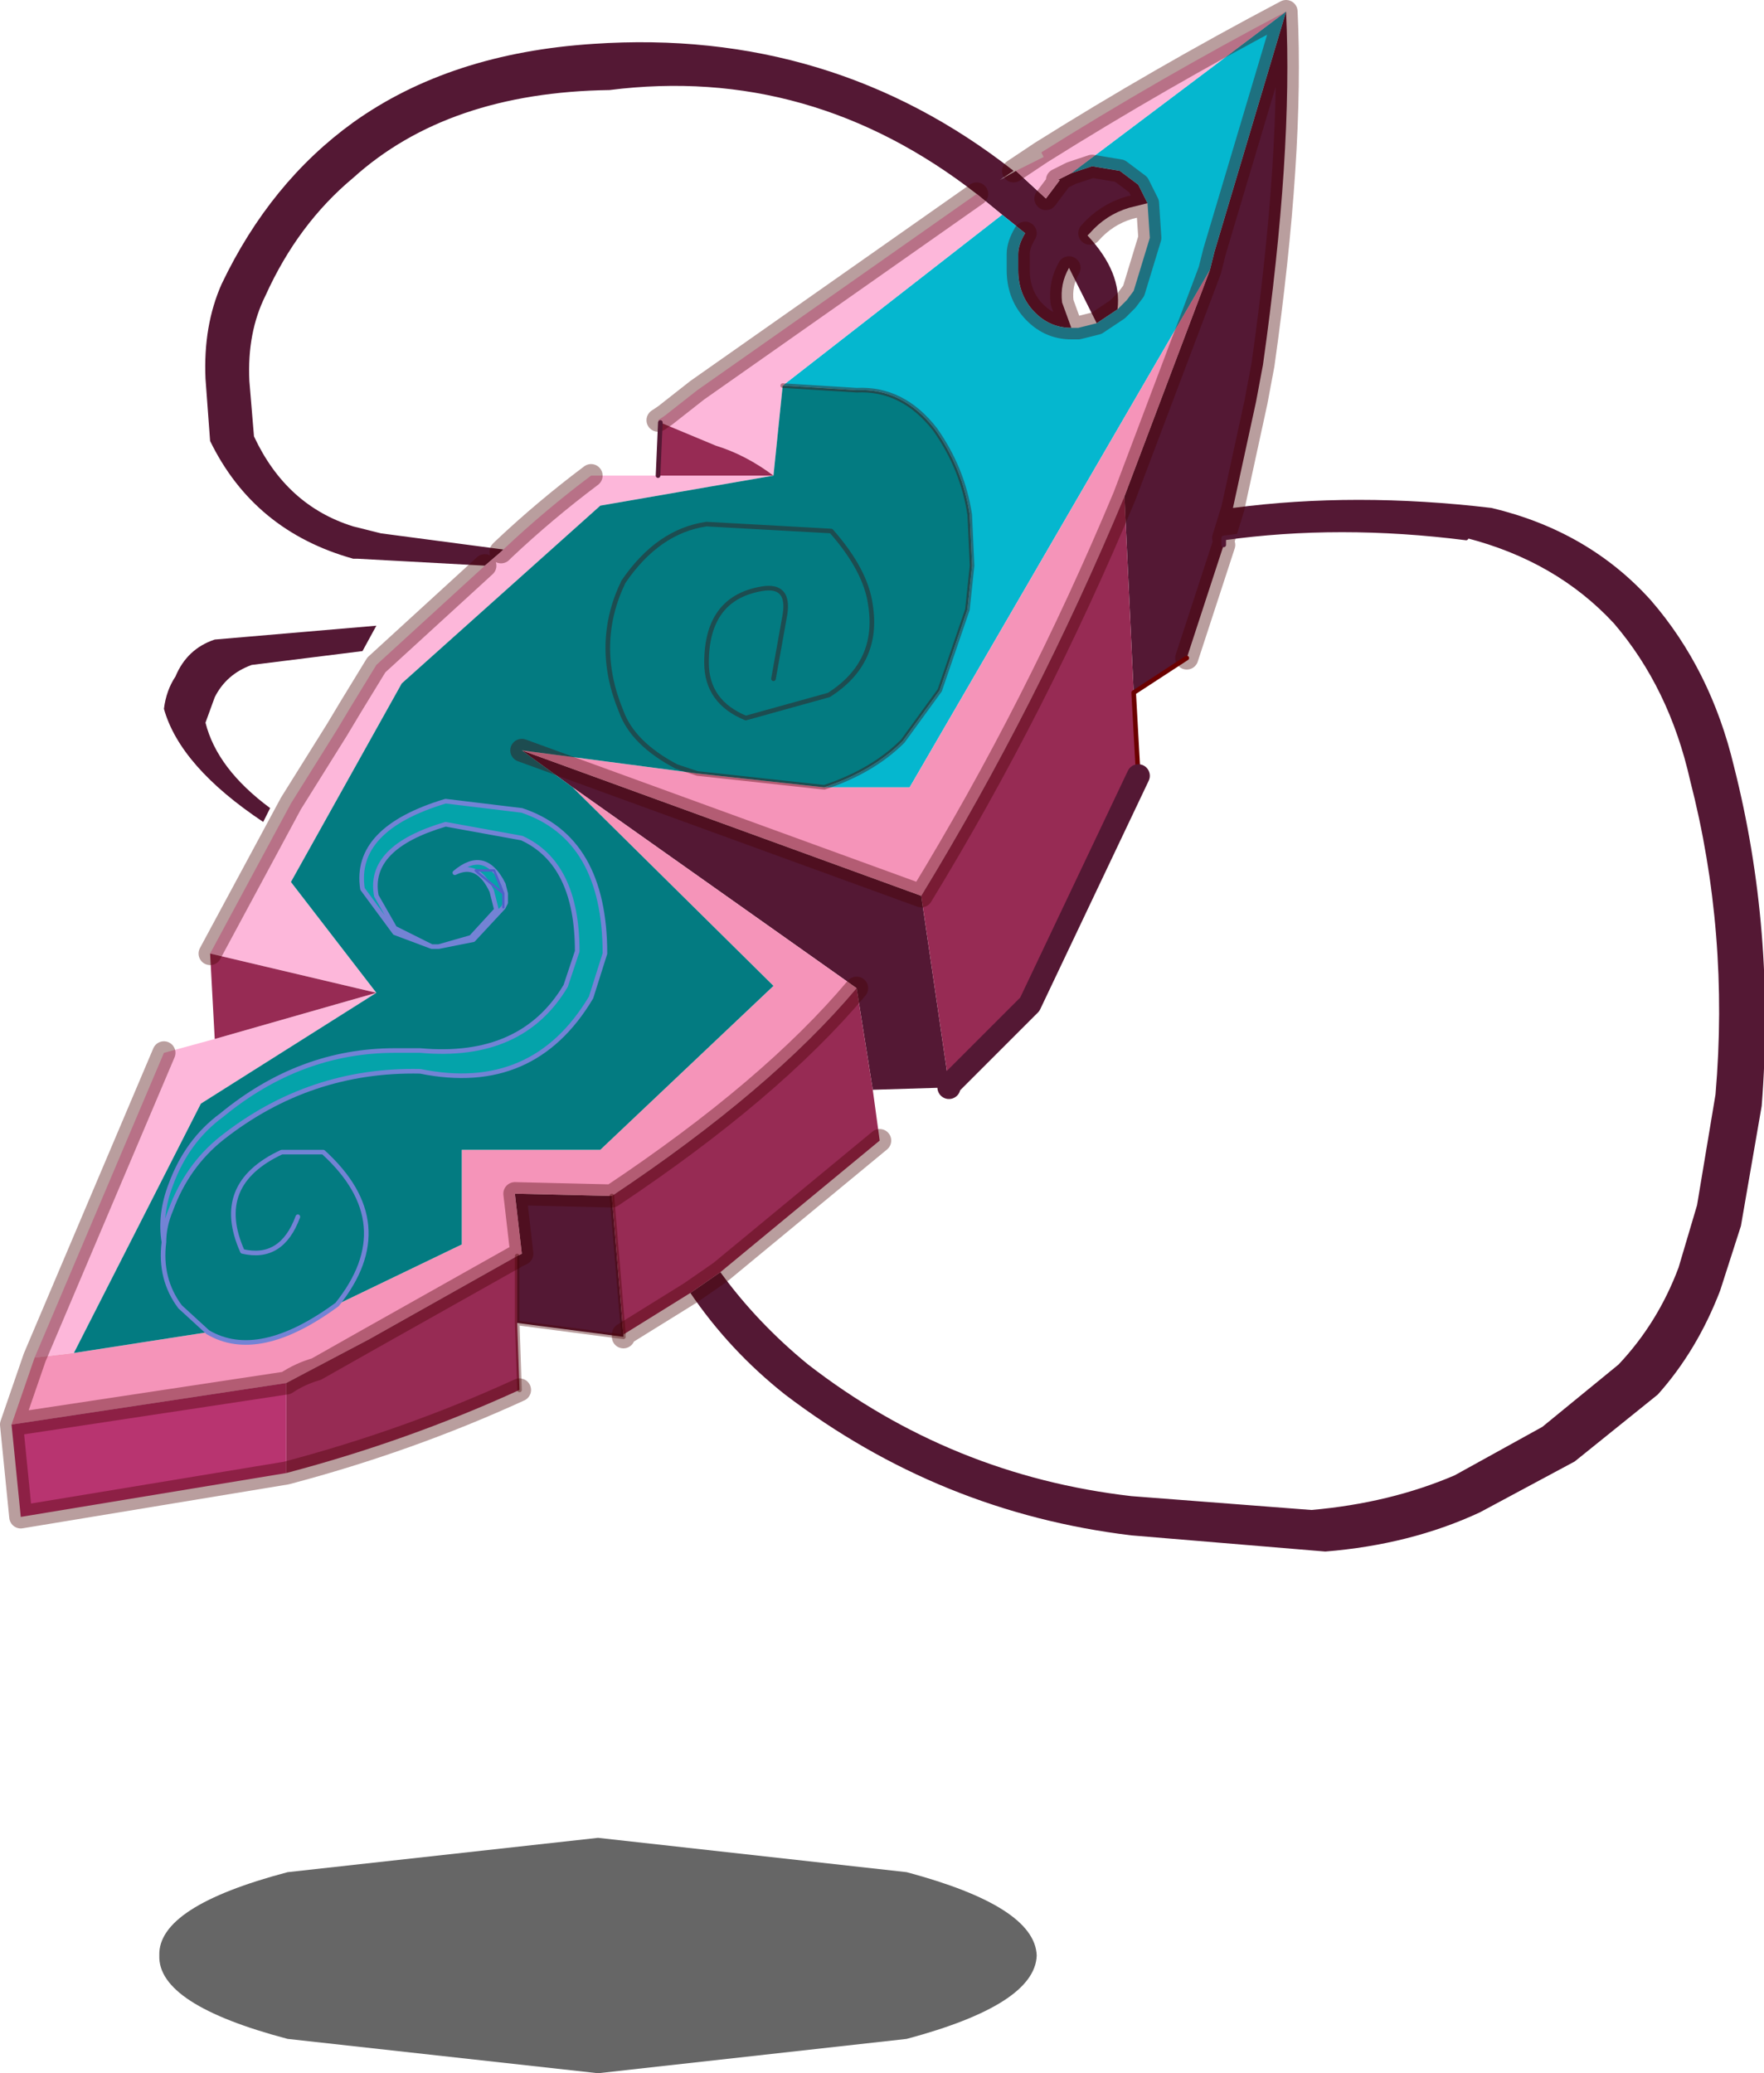
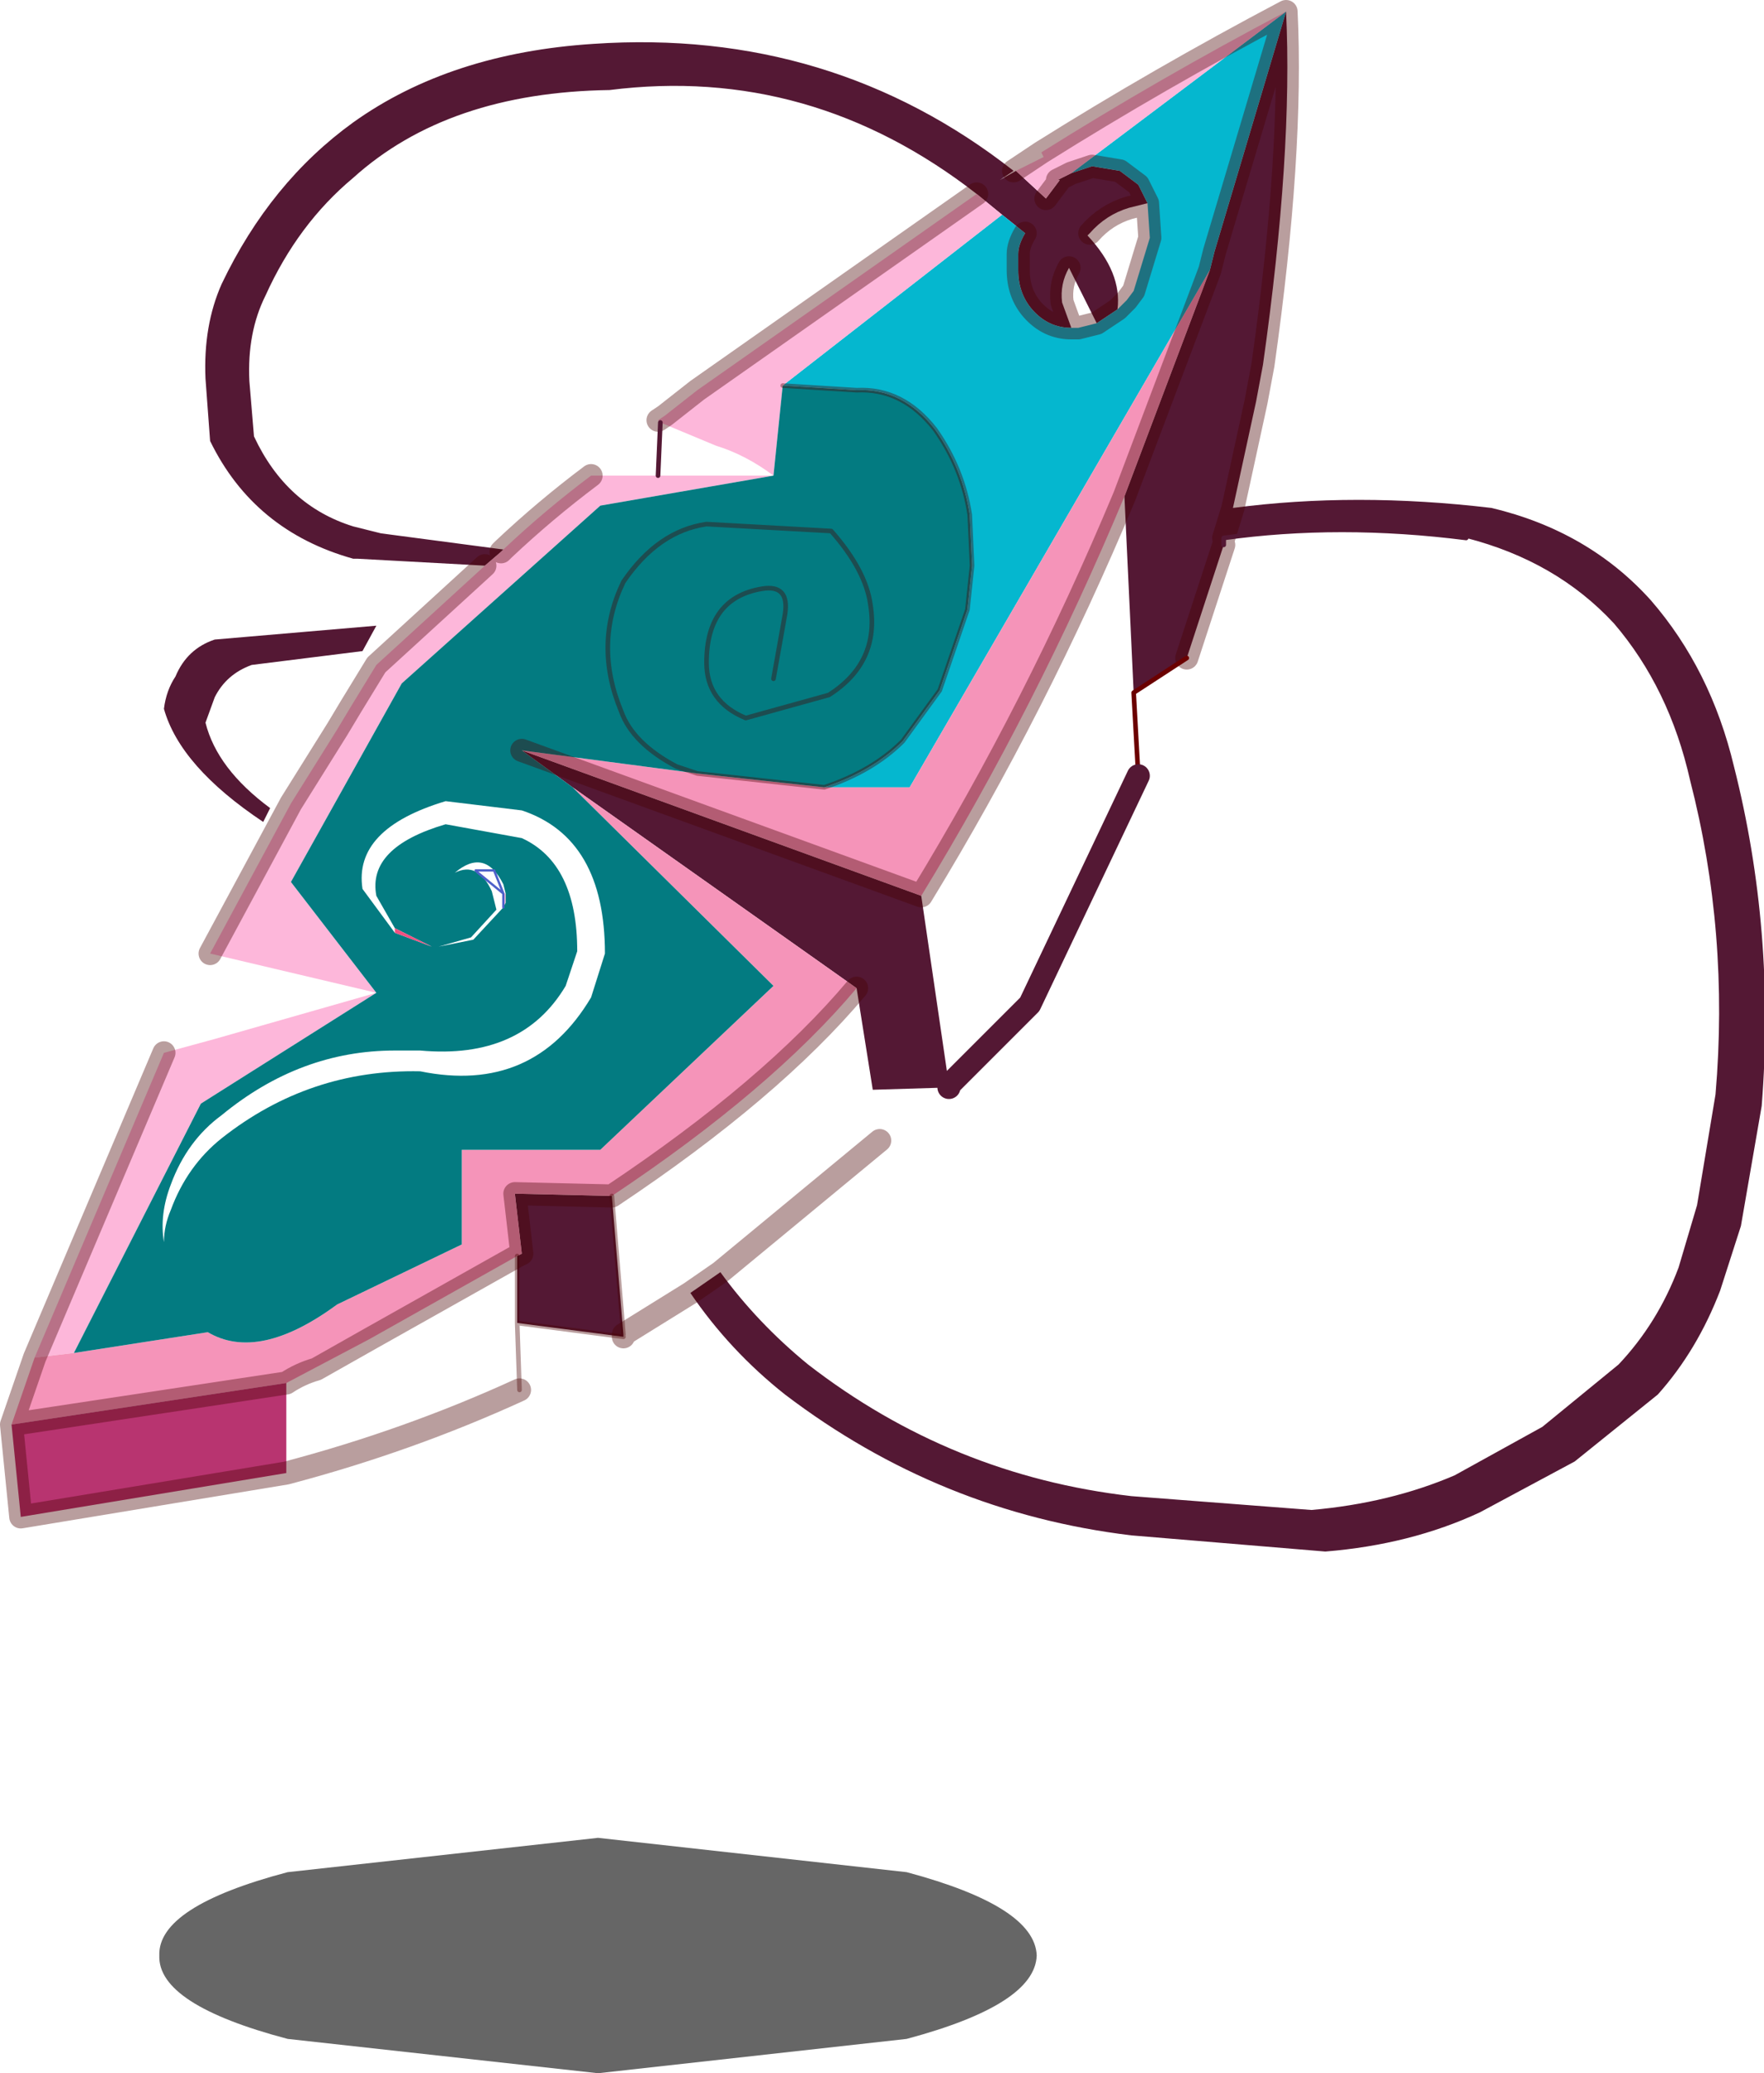
<svg xmlns="http://www.w3.org/2000/svg" xmlns:xlink="http://www.w3.org/1999/xlink" width="38.2px" height="44.9px">
  <g transform="matrix(1, 0, 0, 1, -0.55, -4.25)">
    <use xlink:href="#object-0" width="38.2" height="33.6" transform="matrix(1, 0, 0, 1, 0.55, 4.25)" />
    <use xlink:href="#object-1" width="25.3" height="4.8" transform="matrix(0.751, 0, 0, 1.062, 4, 44.05)" />
  </g>
  <defs>
    <g transform="matrix(1, 0, 0, 1, -0.55, -4.25)" id="object-0">
      <path fill-rule="evenodd" fill="#541834" stroke="none" d="M23.75 8L24.2 7.85L24.8 7.95L25.2 8.25L25.4 8.65L25 8.75Q24.5 8.9 24.15 9.3L24.1 9.35Q24.85 10.15 24.75 10.95L24.3 11.25L23.7 10.05Q23.5 10.4 23.55 10.8L23.75 11.35Q23.25 11.35 22.9 10.95Q22.6 10.6 22.6 10.1L22.6 9.75Q22.6 9.55 22.75 9.3L22.25 8.9L21.7 8.45Q18.1 5.65 13.75 6.2Q10.25 6.25 8.2 8.1Q7 9.1 6.3 10.65Q5.9 11.45 5.95 12.5L6.05 13.7Q6.75 15.2 8.2 15.65L8.8 15.8L11.45 16.15L11.4 16.2L11.05 16.5L8.3 16.35L8.2 16.35Q6.05 15.75 5.1 13.8L5 12.45Q4.95 11.3 5.35 10.4Q6.4 8.2 8.2 6.9Q10.3 5.4 13.4 5.2Q18.55 4.85 22.5 7.95L22.2 8.15L22.55 7.95L23.2 8.55L23.5 8.15L23.45 8.15L23.55 8.1L23.75 8M26.75 10.1L26.85 9.7L28.4 4.5Q28.55 7.55 27.9 12.15L27.75 12.95L27.25 15.25L27.05 15.9L27.05 16.05L26.25 18.5L25.1 19.25L24.9 15L26.6 10.5L26.75 10.1M27.05 15.9L27.25 15.25Q29.9 14.9 32.85 15.25Q34.95 15.75 36.3 17.25Q37.6 18.75 38.1 20.85Q39 24.4 38.7 28.2L38.25 30.8L37.8 32.2Q37.3 33.5 36.45 34.45L34.65 35.9L32.6 37Q31.1 37.7 29.25 37.85L25.05 37.5Q20.9 37 17.55 34.45Q16.35 33.5 15.5 32.25L16.15 31.8Q16.95 32.9 18.05 33.8Q21.15 36.2 25.05 36.65L28.95 36.95Q30.65 36.8 32.05 36.2L33.95 35.15L35.6 33.8Q36.45 32.9 36.9 31.7L37.3 30.35L37.7 27.95Q38 24.45 37.15 21.15Q36.7 19.15 35.5 17.75Q34.25 16.4 32.3 15.9Q29.55 15.55 27.05 15.9M20.5 23.65L21.1 27.75L21.1 27.8L19.45 27.85L19.1 25.65L12.95 21.3L11.85 20.5L20.5 23.65M14.05 33.15L14.05 33.2L11.75 32.9L11.75 31.45L11.85 31.4L11.7 30.1L13.8 30.15L14.05 33.15M5.2 18.1L8.7 17.8L8.4 18.35L6 18.65Q5.45 18.85 5.2 19.35L5 19.9Q5.25 20.9 6.4 21.75L6.25 22.05Q4.45 20.85 4.1 19.6Q4.15 19.2 4.35 18.9Q4.6 18.3 5.2 18.1" />
      <path fill-rule="evenodd" fill="#05b7cf" stroke="none" d="M25.4 8.65L25.2 8.25L24.8 7.95L24.2 7.85L23.75 8L28.4 4.5L26.85 9.7L26.75 10.1L20.25 21.3L18.4 21.3Q19.45 20.95 20.1 20.3L20.9 19.2L21.5 17.45L21.6 16.5L21.55 15.4Q21.4 14.4 20.8 13.55Q20.1 12.65 19.1 12.7L17.5 12.6L22.25 8.9L22.75 9.3Q22.6 9.55 22.6 9.75L22.6 10.1Q22.6 10.6 22.9 10.95Q23.25 11.35 23.75 11.35L23.9 11.35L24.3 11.25L24.75 10.95L24.95 10.75L25.1 10.55L25.45 9.4L25.4 8.65" />
      <path fill-rule="evenodd" fill="#fdb7da" stroke="none" d="M23.75 8L23.55 8.1L23.45 8.15L23.5 8.15L23.2 8.55L22.55 7.95L23.15 7.65L23.1 7.55Q25.65 5.95 28.4 4.5L23.75 8M11.05 16.5L11.4 16.2L11.45 16.15Q12.35 15.3 13.35 14.55L14.8 14.55L16.15 14.55L17.3 14.55L17.5 12.6L22.25 8.9L21.7 8.45L15.65 12.7L14.95 13.25L14.8 13.35L14.85 13.4L16.05 13.9Q16.7 14.1 17.3 14.55L13.55 15.2L9.25 19.05L6.85 23.35L8.7 25.75L4.9 28.15L2.15 33.55L1.3 33.65L4.1 27.05L5.2 26.75L8.7 25.75L5.1 24.9L6.85 21.65L7.85 20.05L8.15 19.55L8.7 18.65L11.05 16.5M11.5 23.6L11.5 23.8L11.45 23.9L11.45 23.6L11.5 23.6M10.9 23.15L10.85 23.15L10.85 23.1L10.9 23.15" />
      <path fill-rule="evenodd" fill="#f594b9" stroke="none" d="M26.75 10.1L26.6 10.5L24.9 15Q23 19.55 20.5 23.65L11.85 20.5L15.65 21L18.4 21.3L20.25 21.3L26.75 10.1M2.15 33.55L5.05 33.1Q6.15 33.75 7.85 32.5L10.55 31.2L10.55 29.15L13.55 29.15L17.3 25.6L12.95 21.3L19.1 25.65Q17.25 27.85 13.8 30.15L11.7 30.1L11.85 31.4L11.75 31.45L8.55 33.25L6.75 34.2L0.8 35.1L1.3 33.65L2.15 33.55" />
-       <path fill-rule="evenodd" fill="#972b54" stroke="none" d="M24.9 15L25.1 19.25L25.2 21.05L22.85 26L21.1 27.75L20.5 23.65Q23 19.55 24.9 15M16.15 31.8L15.5 32.25L14.05 33.15L13.8 30.15Q17.25 27.85 19.1 25.65L19.45 27.85L19.6 28.95L16.15 31.8M11.75 32.9L11.8 34.35Q9.4 35.45 6.75 36.15L6.75 34.2Q7.05 34 7.4 33.9L8.55 33.25L11.75 31.45L11.75 32.9M5.2 26.75L5.1 24.9L8.7 25.75L5.2 26.75M14.85 13.4L16.05 13.9Q16.7 14.1 17.3 14.55L16.15 14.55L14.8 14.55L14.85 13.4M8.55 33.25L7.4 33.9Q7.05 34 6.75 34.2L8.55 33.25" />
      <path fill-rule="evenodd" fill="#037b81" stroke="none" d="M17.5 12.6L19.1 12.7Q20.1 12.65 20.8 13.55Q21.4 14.4 21.55 15.4L21.6 16.5L21.5 17.45L20.9 19.2L20.1 20.3Q19.45 20.95 18.4 21.3L15.65 21L11.85 20.5L12.95 21.3L17.3 25.6L13.55 29.15L10.55 29.15L10.55 31.2L7.85 32.5Q6.15 33.75 5.05 33.1L2.15 33.55L4.9 28.15L8.7 25.75L6.85 23.35L9.25 19.05L13.55 15.2L17.3 14.55L17.5 12.6M4.1 31.15Q4 31.95 4.45 32.55L5.05 33.1L4.45 32.55Q4 31.95 4.1 31.15Q4 30.55 4.25 29.9Q4.6 28.95 5.35 28.4Q7.05 27 9.1 27L9.65 27Q11.85 27.2 12.8 25.6L13.05 24.85Q13.05 22.95 11.85 22.4L10.2 22.1Q8.5 22.6 8.7 23.65L9.1 24.35L9.9 24.75L10.05 24.75L9.9 24.75L9.1 24.45L8.4 23.5Q8.2 22.2 10.2 21.6L11.85 21.8Q13.65 22.4 13.65 24.9L13.35 25.85Q12.1 27.95 9.65 27.45Q7.25 27.4 5.35 28.9Q4.6 29.5 4.25 30.45Q4.1 30.8 4.1 31.15M11.5 23.6L11.45 23.4Q11.05 22.6 10.4 23.15Q10.9 22.9 11.2 23.55L11.3 23.95L10.75 24.55L10.05 24.75L10.8 24.6L11.45 23.9L11.5 23.8L11.5 23.6M15.65 21L15.2 20.85Q14.25 20.35 14 19.65Q13.4 18.2 14.05 16.85Q14.8 15.75 15.85 15.6L18.55 15.75Q19.3 16.6 19.4 17.35Q19.6 18.6 18.5 19.3L16.7 19.8Q15.85 19.45 15.85 18.6Q15.85 17.2 17.05 17Q17.65 16.9 17.55 17.55L17.3 18.95L17.55 17.55Q17.65 16.9 17.05 17Q15.85 17.2 15.85 18.6Q15.85 19.45 16.7 19.8L18.5 19.3Q19.6 18.6 19.4 17.35Q19.3 16.6 18.55 15.75L15.85 15.6Q14.8 15.75 14.05 16.85Q13.4 18.2 14 19.65Q14.25 20.35 15.2 20.85L15.65 21M7 30.6Q6.65 31.55 5.8 31.35Q5.15 29.9 6.65 29.2L7.55 29.2Q9.25 30.75 7.85 32.5Q9.25 30.75 7.55 29.2L6.65 29.2Q5.15 29.9 5.8 31.35Q6.65 31.55 7 30.6" />
-       <path fill-rule="evenodd" fill="#04a3aa" stroke="none" d="M4.1 31.15Q4 30.55 4.25 29.9Q4.6 28.95 5.35 28.4Q7.05 27 9.1 27L9.65 27Q11.85 27.2 12.8 25.6L13.05 24.85Q13.05 22.95 11.85 22.4L10.2 22.1Q8.5 22.6 8.7 23.65L9.1 24.35L9.1 24.45L8.4 23.5Q8.2 22.2 10.2 21.6L11.85 21.8Q13.65 22.4 13.65 24.9L13.35 25.85Q12.1 27.95 9.65 27.45Q7.25 27.4 5.35 28.9Q4.6 29.5 4.25 30.45Q4.1 30.8 4.1 31.15M10.05 24.75L10.75 24.55L11.3 23.95L11.2 23.55Q10.9 22.9 10.4 23.15Q11.05 22.6 11.45 23.4L11.5 23.6L11.45 23.6L11.25 23.1L10.85 23.1L10.85 23.15L10.9 23.15L10.85 23.1L11.25 23.1L11.45 23.6L11.45 23.9L10.8 24.6L10.05 24.75M11.45 23.6L10.9 23.15L11.45 23.6" />
      <path fill-rule="evenodd" fill="#f15081" stroke="none" d="M9.1 24.35L9.9 24.75L9.1 24.45L9.1 24.35" />
      <path fill-rule="evenodd" fill="#b83470" stroke="none" d="M6.75 36.15L1 37.1L0.8 35.1L6.75 34.2L6.75 36.15" />
      <path fill="none" stroke="#470000" stroke-opacity="0.38" stroke-width="0.5" stroke-linecap="round" stroke-linejoin="round" d="M25.4 8.65L25.2 8.25L24.8 7.95L24.2 7.85L23.75 8L23.55 8.1L23.45 8.15M23.5 8.15L23.2 8.55M11.4 16.2L11.45 16.15Q12.35 15.3 13.35 14.55M22.75 9.3Q22.6 9.55 22.6 9.75L22.6 10.1Q22.6 10.6 22.9 10.95Q23.25 11.35 23.75 11.35L23.55 10.8Q23.5 10.4 23.7 10.05M24.3 11.25L24.75 10.95L24.95 10.75L25.1 10.55L25.45 9.4L25.4 8.65L25 8.75Q24.5 8.9 24.15 9.3M23.1 7.55L22.5 7.95M24.3 11.25L23.9 11.35L23.75 11.35M28.4 4.5L26.85 9.7L26.75 10.1L26.6 10.5L24.9 15Q23 19.55 20.5 23.65L11.85 20.5M26.25 18.5L27.05 16.05M27.05 15.9L27.25 15.25L27.75 12.95L27.9 12.15Q28.55 7.55 28.4 4.5Q25.65 5.95 23.1 7.55M16.15 31.8L15.5 32.25L14.05 33.15L14.05 33.2M11.8 34.35Q9.4 35.45 6.75 36.15L1 37.1L0.8 35.1L1.3 33.65L4.1 27.05M5.1 24.9L6.85 21.65L7.85 20.05L8.15 19.55L8.7 18.65L11.05 16.5M14.8 13.35L14.95 13.25L15.65 12.7L21.7 8.45M19.6 28.95L16.15 31.8M11.75 31.45L11.85 31.4L11.7 30.1L13.8 30.15Q17.25 27.85 19.1 25.65M11.75 31.45L8.55 33.25L7.4 33.9Q7.05 34 6.75 34.2L0.8 35.1" />
      <path fill="none" stroke="#6b0000" stroke-width="0.1" stroke-linecap="round" stroke-linejoin="round" d="M25.1 19.25L26.25 18.5M25.2 21.05L25.1 19.25" />
      <path fill="none" stroke="#541834" stroke-width="0.1" stroke-linecap="round" stroke-linejoin="round" d="M27.05 16.05L27.05 15.9Q29.55 15.55 32.3 15.9M14.85 13.4L14.8 14.55" />
      <path fill="none" stroke="#470000" stroke-opacity="0.38" stroke-width="0.1" stroke-linecap="round" stroke-linejoin="round" d="M18.4 21.3Q19.45 20.95 20.1 20.3L20.9 19.2L21.5 17.45L21.6 16.5L21.55 15.4Q21.4 14.4 20.8 13.55Q20.1 12.65 19.1 12.7L17.5 12.6M14.05 33.2L11.75 32.9L11.8 34.35M18.4 21.3L15.65 21L15.2 20.85Q14.25 20.35 14 19.65Q13.4 18.2 14.05 16.85Q14.8 15.75 15.85 15.6L18.55 15.75Q19.3 16.6 19.4 17.35Q19.6 18.6 18.5 19.3L16.7 19.8Q15.85 19.45 15.85 18.6Q15.85 17.2 17.05 17Q17.65 16.9 17.55 17.55L17.3 18.95M11.75 32.9L11.75 31.45M13.8 30.15L14.05 33.15" />
-       <path fill="none" stroke="#7383d5" stroke-width="0.1" stroke-linecap="round" stroke-linejoin="round" d="M5.05 33.1L4.45 32.55Q4 31.95 4.1 31.15Q4 30.55 4.25 29.9Q4.6 28.95 5.35 28.4Q7.05 27 9.1 27L9.65 27Q11.85 27.2 12.8 25.6L13.05 24.85Q13.05 22.95 11.85 22.4L10.2 22.1Q8.5 22.6 8.7 23.65L9.1 24.35L9.9 24.75L10.05 24.75L10.75 24.55L11.3 23.95L11.2 23.55Q10.9 22.9 10.4 23.15Q11.05 22.6 11.45 23.4L11.5 23.6L11.5 23.8L11.45 23.9L10.8 24.6L10.05 24.75M9.1 24.45L9.9 24.75M9.1 24.45L8.4 23.5Q8.2 22.2 10.2 21.6L11.85 21.8Q13.65 22.4 13.65 24.9L13.35 25.85Q12.1 27.95 9.65 27.45Q7.25 27.4 5.35 28.9Q4.6 29.5 4.25 30.45Q4.1 30.8 4.1 31.15M7.85 32.5Q6.15 33.75 5.05 33.1M7.85 32.5Q9.25 30.75 7.55 29.2L6.65 29.2Q5.15 29.9 5.8 31.35Q6.65 31.55 7 30.6" />
      <path fill="none" stroke="#541834" stroke-width="0.5" stroke-linecap="round" stroke-linejoin="round" d="M21.1 27.75L22.85 26L25.2 21.05M21.1 27.8L21.1 27.75" />
      <path fill="none" stroke="#4e61c9" stroke-width="0.05" stroke-linecap="round" stroke-linejoin="round" d="M10.9 23.15L10.85 23.1L11.25 23.1L11.45 23.6L11.45 23.9M10.9 23.15L11.45 23.6" />
    </g>
    <g transform="matrix(1, 0, 0, 1, -0.05, 0)" id="object-1">
      <use xlink:href="#object-2" width="25.3" height="4.8" transform="matrix(1, 0, 0, 1, 0.05, 0)" />
    </g>
    <g transform="matrix(1, 0, 0, 1, -0.05, 0)" id="object-2">
      <path fill-rule="evenodd" fill="#000000" fill-opacity="0.6" stroke="none" d="M25.35 2.4Q25.3 3.4 21.6 4.1L12.7 4.8L3.75 4.1Q0 3.4 0.05 2.4Q0 1.4 3.75 0.7L12.7 0L21.6 0.7Q25.3 1.4 25.35 2.4" />
    </g>
  </defs>
</svg>